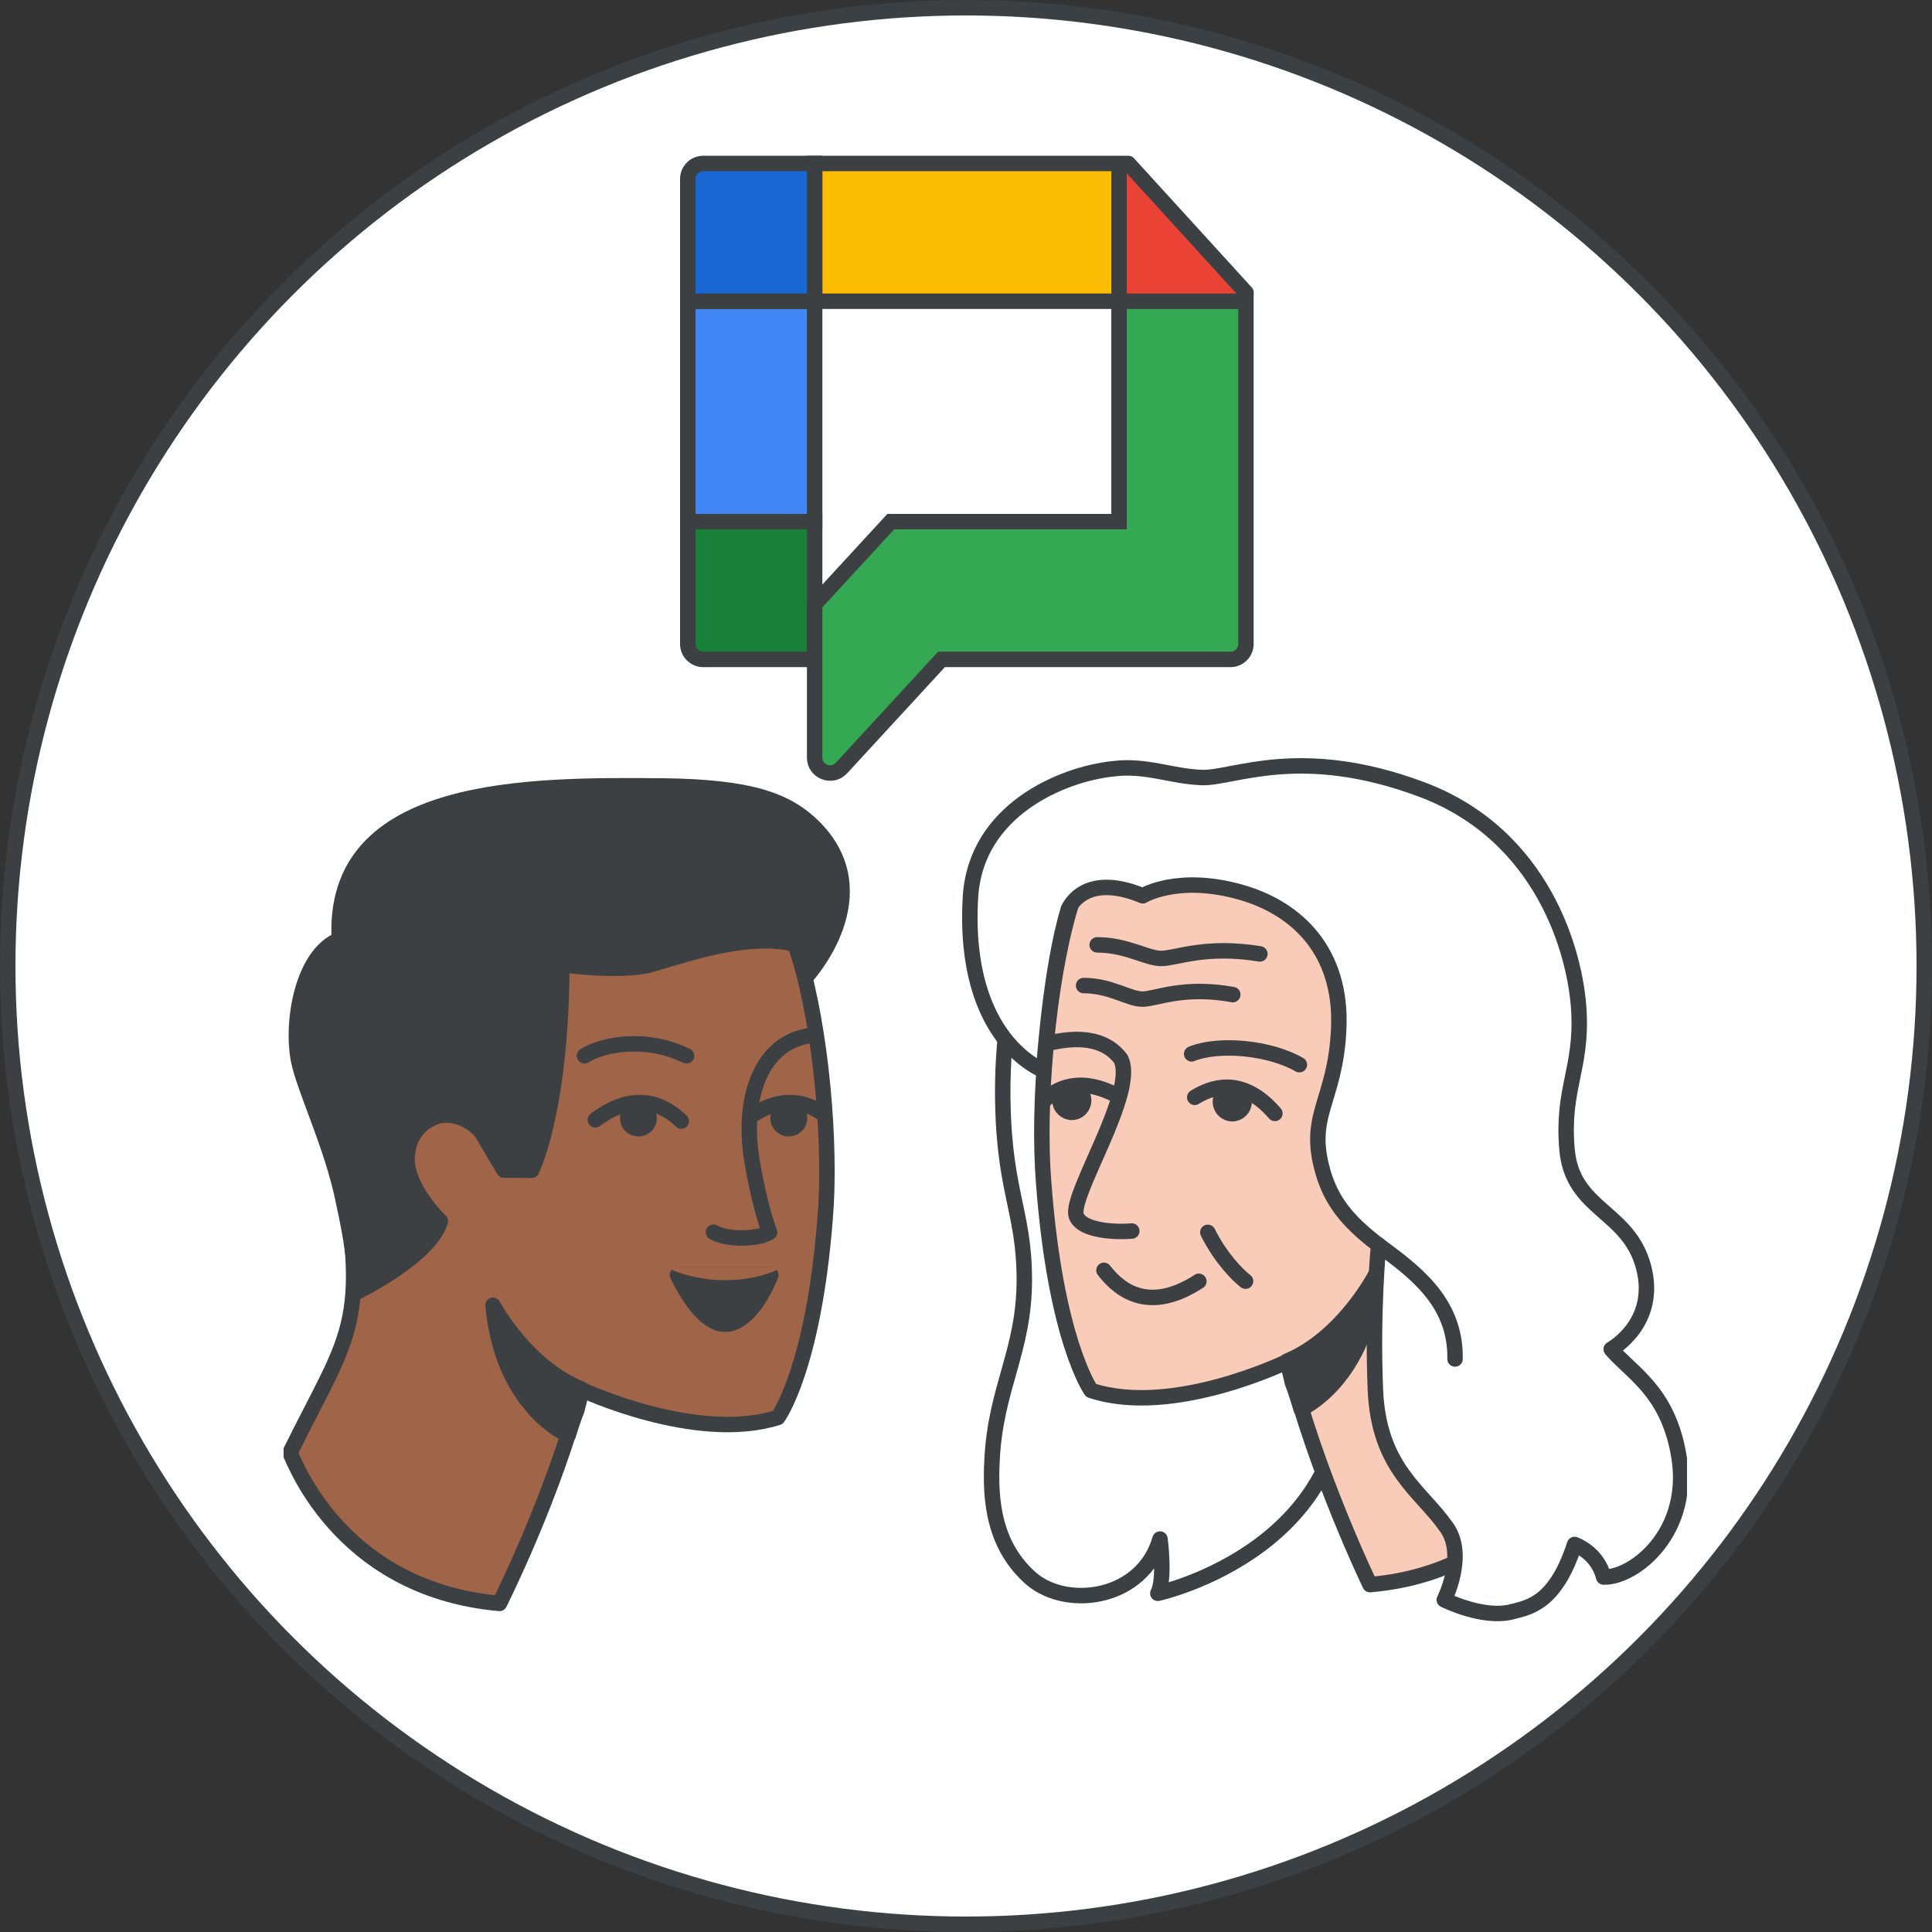
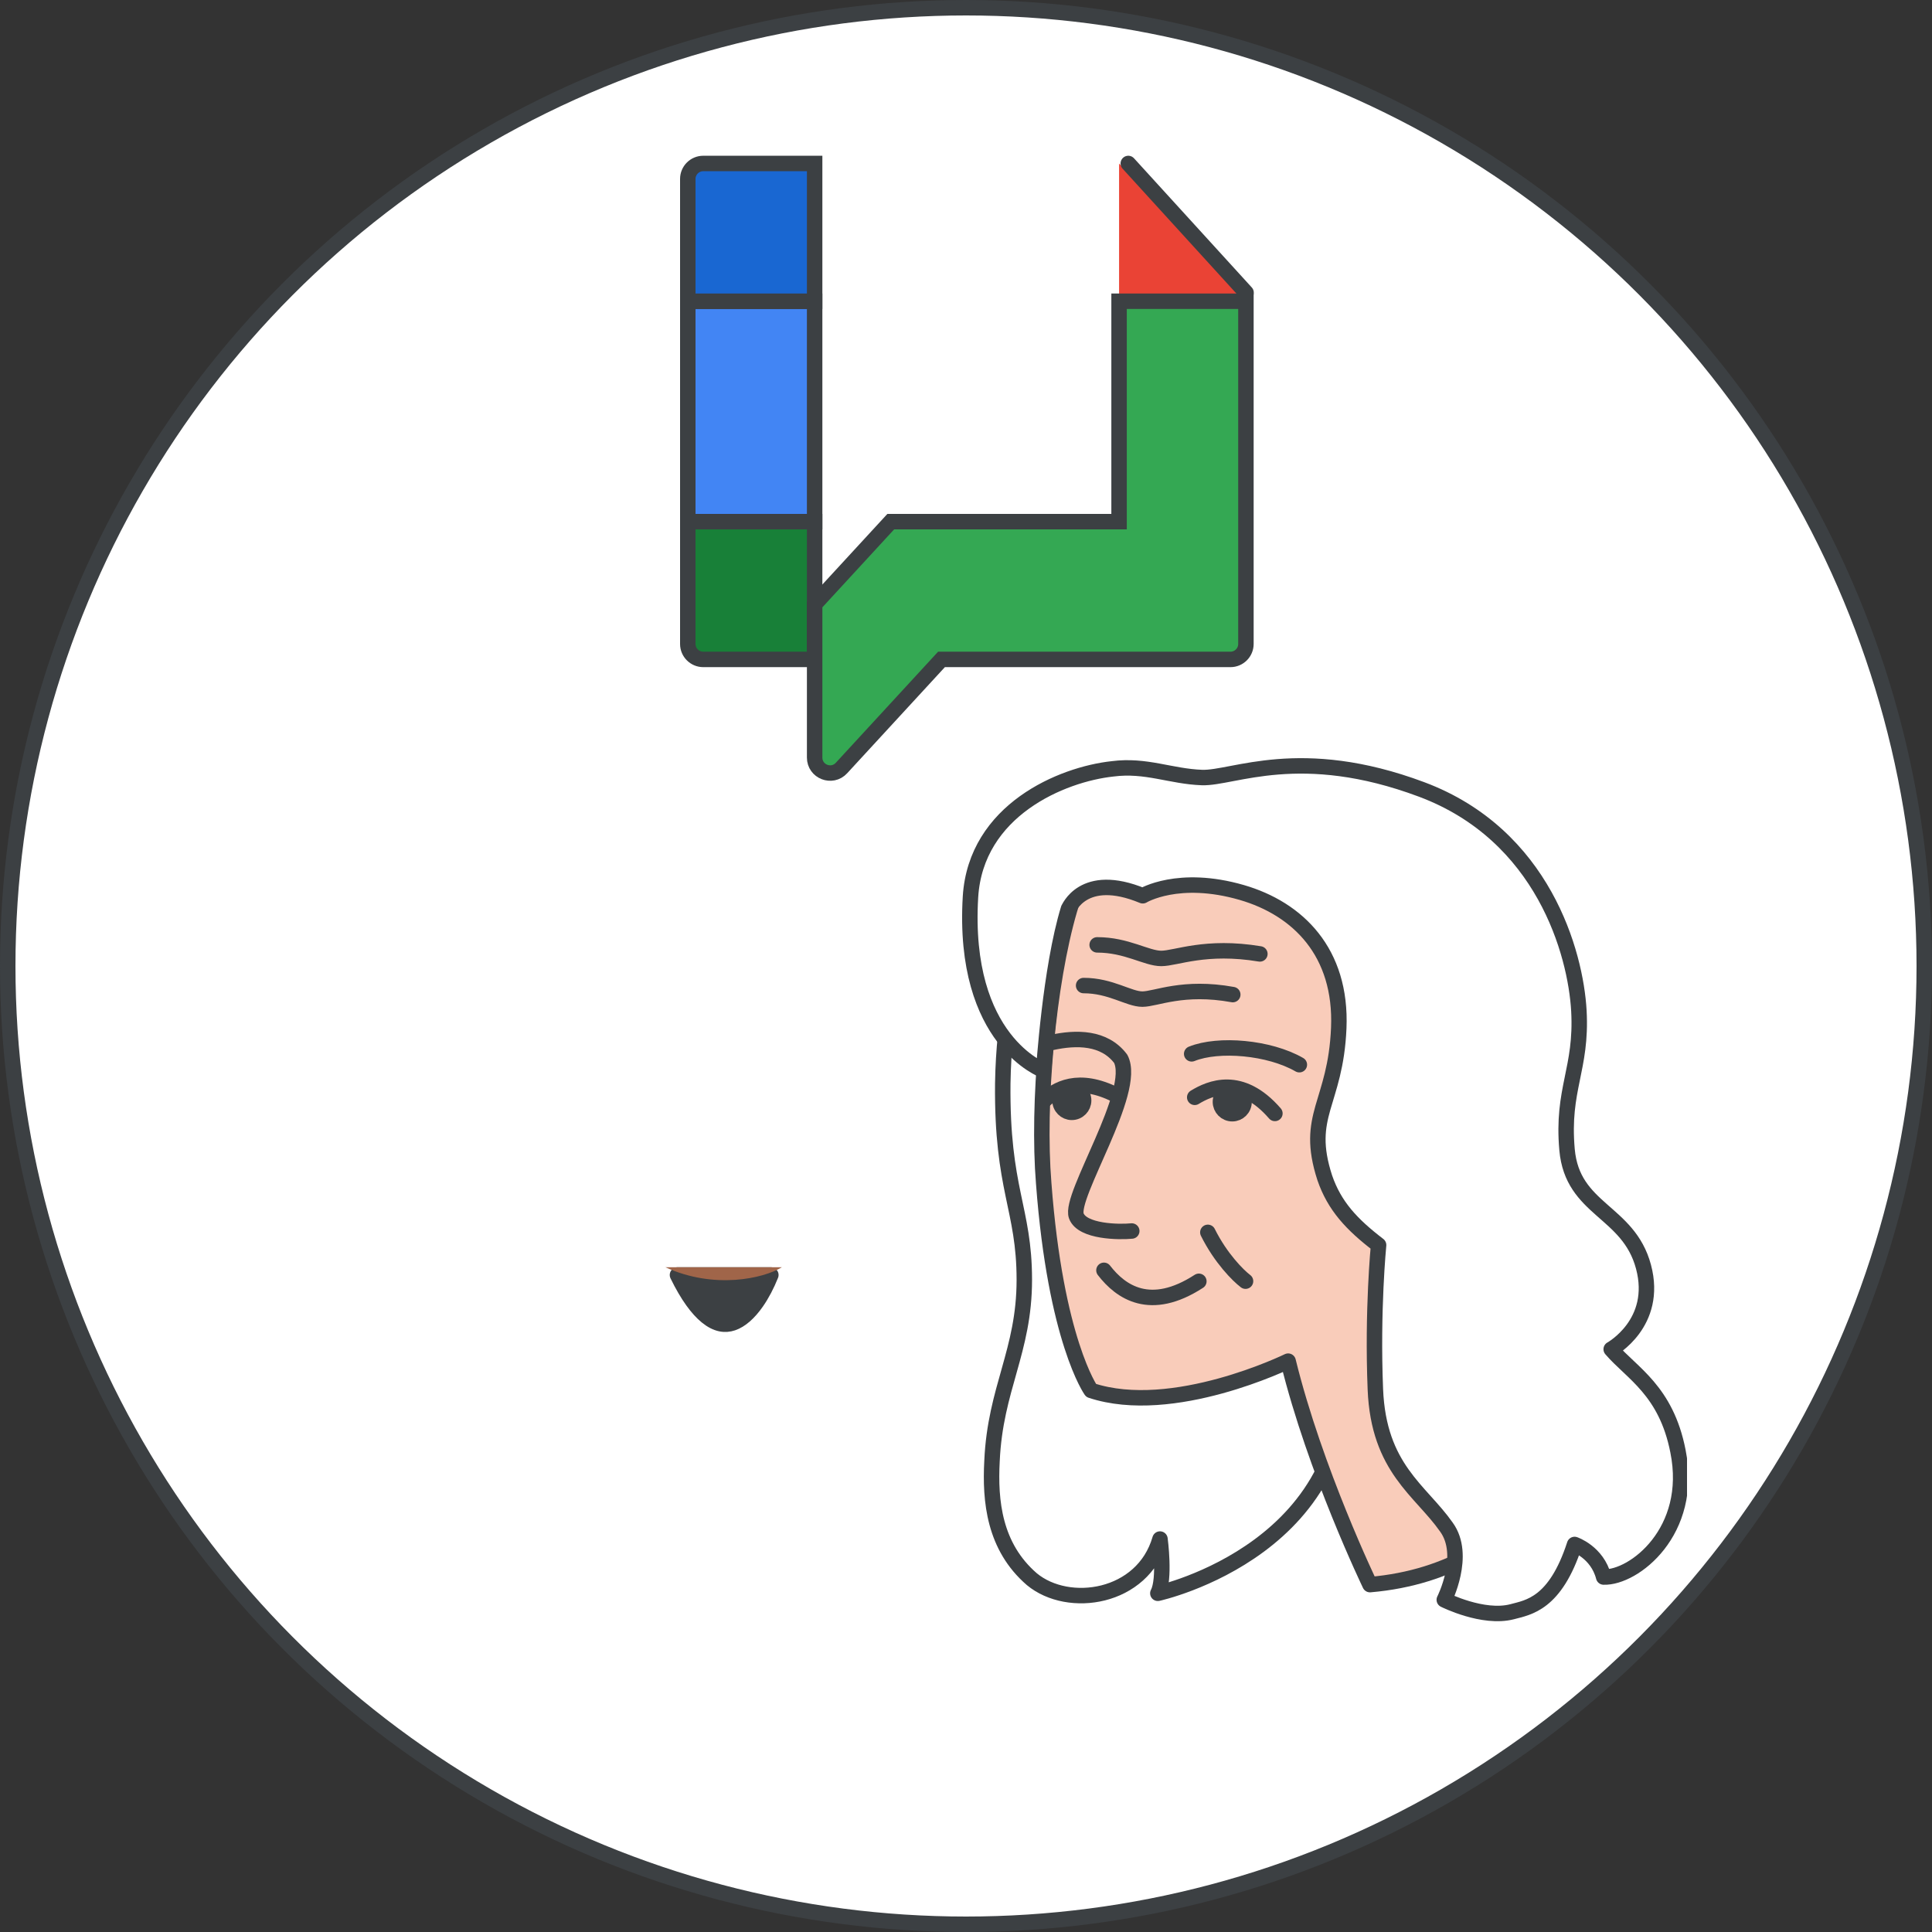
<svg xmlns="http://www.w3.org/2000/svg" width="125" height="125" viewBox="0 0 125 125" fill="none">
  <rect x="0" y="0" width="125" height="125" fill="#333333" stroke="none" />
  <g id="control-external-chat-and-spaces-chat-options-circle-graphic" clip-path="url(#clip0_1393_1058)">
    <circle id="background" cx="62.5" cy="62.5" r="62" fill="white" stroke="#3C4043" />
    <g id="person right">
      <g id="Person 10" clip-path="url(#clip1_1393_1058)">
        <path id="Vector" d="M68.223 56.973C68.223 56.973 65.019 61.184 64.879 70.098C64.809 76.976 66.273 78.169 66.273 82.802C66.273 87.434 64.391 89.82 64.183 94.523C64.043 97.12 64.322 100.067 66.76 102.173C69.129 104.138 73.936 103.436 75.051 99.576C75.051 99.576 75.399 102.173 74.912 103.086C74.912 103.086 88.427 100.138 86.825 87.224C85.223 74.309 75.19 54.516 75.19 54.516L68.223 56.973Z" fill="white" stroke="#3C4043" stroke-miterlimit="10" stroke-linecap="round" stroke-linejoin="round" />
        <path id="Vector_2" d="M88.637 102.524C88.637 102.524 85.084 95.155 83.342 88.066C83.342 88.066 75.887 91.716 70.592 89.961C70.592 89.961 68.293 86.733 67.527 76.555C67.109 71.432 67.805 63.641 69.199 58.868C70.732 53.464 75.957 49.814 84.526 51.148C96.161 52.903 101.526 59.36 99.366 70.519C96.858 83.785 98.182 83.785 102.223 92.347C102.153 92.347 99.296 101.612 88.637 102.524Z" fill="#F9CCBA" stroke="#3C4043" stroke-miterlimit="10" stroke-linecap="round" stroke-linejoin="round" />
        <path id="Vector_3" d="M89.752 70.66C89.752 70.66 90.797 69.326 92.26 69.537C93.723 69.747 94.698 71.221 94.559 72.836C94.489 74.45 92.957 76.696 91.215 77.608" stroke="#3C4043" stroke-miterlimit="10" stroke-linecap="round" stroke-linejoin="round" />
-         <path id="Vector_4" d="M84.178 91.154C84.178 91.154 88.428 89.33 89.055 82.381C89.055 82.381 86.965 86.522 83.272 88.066C83.272 88.066 83.481 88.838 83.62 89.47C83.899 90.172 84.178 91.154 84.178 91.154Z" fill="#3C4043" stroke="#3C4043" stroke-miterlimit="10" stroke-linecap="round" stroke-linejoin="round" />
        <path id="Vector_5" d="M73.937 57.956C73.937 57.956 76.236 56.552 80.347 57.745C83.97 58.798 86.826 61.606 86.617 66.519C86.408 71.432 84.388 72.134 85.712 76.204C86.339 78.029 87.453 79.222 89.195 80.556C89.195 80.556 88.777 84.767 88.986 89.891C89.195 95.014 91.912 96.418 93.584 98.805C94.908 100.629 93.445 103.507 93.445 103.507C93.445 103.507 95.953 104.77 97.834 104.279C98.879 103.998 100.621 103.788 101.875 99.927C101.875 99.927 103.338 100.419 103.756 102.033C105.707 102.103 109.609 99.085 108.564 93.891C107.797 89.961 105.568 88.838 104.244 87.294C104.244 87.294 107.309 85.609 106.334 81.96C105.359 78.31 101.736 78.31 101.387 74.38C101.039 70.449 102.363 69.186 102.154 65.396C101.945 61.676 99.855 54.026 91.982 51.078C84.109 48.13 79.79 50.376 77.769 50.306C75.749 50.235 74.146 49.463 71.986 49.744C68.712 50.095 63.138 52.411 62.79 58.026C62.233 67.361 67.528 69.256 67.528 69.256C67.528 69.256 67.946 62.658 69.13 58.798C69.13 58.868 70.036 56.342 73.937 57.956Z" fill="white" stroke="#3C4043" stroke-miterlimit="10" stroke-linecap="round" stroke-linejoin="round" />
-         <path id="Vector_6" d="M89.195 80.556C91.355 82.17 94.211 84.135 94.141 87.926" stroke="#3C4043" stroke-miterlimit="10" stroke-linecap="round" stroke-linejoin="round" />
        <path id="Vector_7" d="M82.486 72.039C80.291 69.502 78.272 70.402 77.298 70.997" stroke="#3C4043" stroke-linecap="round" stroke-linejoin="round" />
        <path id="Vector_8" d="M79.577 72.043C79.162 71.96 78.893 71.554 78.976 71.137C79.059 70.719 79.462 70.448 79.876 70.531C80.291 70.615 80.56 71.021 80.477 71.438C80.395 71.856 79.992 72.127 79.577 72.043Z" fill="#3C4043" stroke="#3C4043" />
        <path id="Vector_9" d="M72.182 70.833C69.794 69.633 68.34 70.416 67.507 71.251" stroke="#3C4043" stroke-linecap="round" stroke-linejoin="round" />
        <path id="Vector_10" d="M77.566 82.9C74.43 84.936 72.519 83.607 71.425 82.189" stroke="#3C4043" stroke-linecap="round" stroke-linejoin="round" />
        <path id="Vector_11" d="M69.494 71.954C69.079 72.037 68.677 71.765 68.595 71.347C68.513 70.929 68.784 70.523 69.198 70.441C69.613 70.359 70.015 70.631 70.097 71.049C70.179 71.467 69.909 71.872 69.494 71.954Z" fill="#3C4043" stroke="#3C4043" />
        <path id="Vector_12" d="M73.225 79.646C72.42 79.728 70.021 79.704 69.638 78.67C69.158 77.379 73.619 70.609 72.508 68.503C71.446 67.099 69.638 67.099 68.045 67.45" stroke="#3C4043" stroke-miterlimit="10" stroke-linecap="round" stroke-linejoin="round" />
        <path id="Vector_13" d="M77.101 68.184C78.843 67.482 82.118 67.763 84.068 68.886" stroke="#3C4043" stroke-linecap="round" stroke-linejoin="round" />
        <path id="Vector_14" d="M78.147 79.733C78.984 81.417 80.121 82.54 80.586 82.891" stroke="#3C4043" stroke-linecap="round" stroke-linejoin="round" />
      </g>
      <path id="Vector_15" d="M79.76 64.35C76.543 63.765 74.788 64.643 73.911 64.643C73.034 64.643 71.864 63.765 70.109 63.765" stroke="#3C4043" stroke-linecap="round" stroke-linejoin="round" />
      <path id="Vector_16" d="M81.514 61.718C78.004 61.133 76.09 62.011 75.133 62.011C74.176 62.011 72.9 61.133 70.986 61.133" stroke="#3C4043" stroke-linecap="round" stroke-linejoin="round" />
    </g>
    <g id="person left">
      <g id="Person 15" clip-path="url(#clip2_1393_1058)">
        <path id="Vector_17" d="M32.317 103.74C32.317 103.74 35.863 96.683 37.601 89.896C37.601 89.896 45.04 93.391 50.324 91.71C50.324 91.71 52.618 88.619 53.383 78.875C53.8 73.969 53.105 66.509 51.714 61.94C50.185 56.765 44.971 53.27 36.419 54.547C24.808 56.227 19.455 62.41 21.61 73.095C24.113 85.797 22.792 85.797 18.76 93.995C18.829 93.928 21.68 102.799 32.317 103.74Z" fill="#A06549" stroke="#3C4043" stroke-miterlimit="10" stroke-linecap="round" stroke-linejoin="round" />
        <path id="Vector_18" d="M28.492 79.009C27.797 81.361 22.861 83.713 22.861 83.713C22.861 83.713 23.348 82.84 22.235 77.799C21.54 74.238 19.663 70.407 19.315 68.593C18.829 66.039 19.593 61.738 21.957 60.797C21.402 50.682 34.25 50.783 42.802 50.85L42.884 50.851C48.585 50.918 50.949 51.792 52.687 53.539C56.998 57.907 52.2 63.149 52.2 63.149C52.061 62.074 51.366 61.066 51.366 61.066C48.446 60.394 44.831 61.603 42.119 62.41C40.103 62.947 36.349 62.41 36.349 62.41C36.349 68.593 35.445 73.364 34.402 75.716L32.6 75.704L31.134 73.23C31.134 73.23 30.161 72.02 28.632 72.154C27.936 72.222 26.337 72.961 26.337 75.044C26.337 76.523 27.728 78.27 28.492 79.009Z" fill="#3C4043" />
        <path id="Vector_19" d="M36.349 62.41C36.349 68.593 35.445 73.364 34.402 75.716L32.6 75.704L31.134 73.23C31.134 73.23 30.161 72.02 28.632 72.154C27.936 72.222 26.337 72.961 26.337 75.044C26.337 76.523 27.728 78.27 28.492 79.009C27.797 81.361 22.861 83.713 22.861 83.713C22.861 83.713 23.348 82.84 22.235 77.799C21.54 74.238 19.663 70.407 19.315 68.593C18.829 66.039 19.593 61.738 21.957 60.797C21.4 50.65 34.333 50.784 42.884 50.851C48.585 50.918 50.949 51.792 52.687 53.539C56.998 57.907 52.2 63.149 52.2 63.149C52.061 62.074 51.366 61.066 51.366 61.066C48.446 60.394 44.831 61.603 42.119 62.41C40.103 62.947 36.349 62.41 36.349 62.41ZM36.349 62.41C36.349 62.41 32.873 61.066 27.519 61.066" stroke="#3C4043" stroke-miterlimit="10" stroke-linecap="round" stroke-linejoin="round" />
        <path id="Vector_20" d="M52.763 66.968C49.215 67.202 47.982 71.094 48.65 75.075C49.185 78.26 49.793 79.723 49.793 79.723C49.114 80.18 47.117 80.264 46.158 79.723" stroke="#3C4043" stroke-linecap="round" stroke-linejoin="round" />
        <path id="Vector_21" d="M36.765 92.853C36.765 92.853 32.524 91.106 31.898 84.453C31.898 84.453 33.984 88.418 37.669 89.896C37.669 89.896 37.46 90.635 37.321 91.24C37.043 91.912 36.765 92.853 36.765 92.853Z" fill="#3C4043" stroke="#3C4043" stroke-miterlimit="10" stroke-linecap="round" stroke-linejoin="round" />
        <path id="Vector_22" d="M38.518 72.453C41.332 70.347 43.209 71.712 44.079 72.535" stroke="#3C4043" stroke-linecap="round" stroke-linejoin="round" />
-         <path id="Vector_23" d="M41.297 73.026C41.681 73.031 41.997 72.735 42.003 72.364C42.009 71.993 41.702 71.688 41.318 71.682C40.934 71.676 40.618 71.972 40.612 72.344C40.606 72.715 40.913 73.02 41.297 73.026Z" fill="#3C4043" stroke="#3C4043" />
        <path id="Vector_24" d="M48.59 72.207C50.795 70.737 52.389 71.414 53.336 72.136" stroke="#3C4043" stroke-linecap="round" stroke-linejoin="round" />
        <path id="Vector_25" d="M51.023 73.026C51.407 73.032 51.723 72.735 51.729 72.364C51.735 71.993 51.429 71.688 51.045 71.682C50.661 71.676 50.345 71.973 50.339 72.344C50.333 72.715 50.639 73.02 51.023 73.026Z" fill="#3C4043" stroke="#3C4043" />
        <path id="Vector_26" d="M44.419 68.311C41.638 66.967 38.857 67.639 37.815 68.311" stroke="#3C4043" stroke-linecap="round" stroke-linejoin="round" />
      </g>
      <path id="Vector_27" d="M43.832 82.49H49.874C49.619 83.129 49.303 83.739 48.944 84.253C48.458 84.95 47.927 85.418 47.403 85.596C46.919 85.76 46.365 85.703 45.716 85.172C45.137 84.698 44.497 83.854 43.832 82.49Z" fill="#3C4043" stroke="#3C4043" stroke-linecap="round" stroke-linejoin="round" />
      <path id="Vector_28" d="M43.051 81.99C46.224 83.441 49.398 82.715 50.588 81.99H43.051Z" fill="#A06549" />
    </g>
    <g id="Chat icon - illustrated">
      <g id="Group 84">
        <rect id="Rectangle 13" x="50.285" y="17.752" width="24.539" height="22.55" fill="white" />
        <path id="Polygon 1" d="M72.404 10.577L80.611 19.49H72.404V10.577Z" fill="#EA4335" />
        <rect id="Rectangle 8" x="44.5" y="19.49" width="8.207" height="14.261" fill="#4285F4" stroke="#3C4043" />
-         <rect id="Rectangle 10" x="72.404" y="10.577" width="8.913" height="19.697" transform="rotate(90 72.404 10.577)" fill="#FBBC04" stroke="#3C4043" />
        <path id="Rectangle 11" d="M52.707 10.577L52.707 19.49L44.5 19.49L44.5 11.577C44.5 11.025 44.948 10.577 45.5 10.577L52.707 10.577Z" fill="#1967D2" stroke="#3C4043" />
        <path id="Rectangle 12" d="M52.707 42.664L52.707 33.751L44.5 33.751L44.5 41.664C44.5 42.216 44.948 42.664 45.5 42.664L52.707 42.664Z" fill="#188038" stroke="#3C4043" />
        <path id="Rectangle 9" d="M72.404 19.49H80.611V41.664C80.611 42.216 80.163 42.664 79.611 42.664H60.914L54.443 49.692C53.826 50.362 52.707 49.926 52.707 49.015V39.099L57.631 33.751H72.404V29.295V19.49Z" fill="#34A853" stroke="#3C4043" />
        <path id="Vector 16" d="M73 10.577L80.62 18.935" stroke="#3C4043" stroke-linecap="round" />
      </g>
    </g>
  </g>
  <defs>
    <clipPath id="clip0_1393_1058">
      <rect width="125" height="125" fill="white" />
    </clipPath>
    <clipPath id="clip1_1393_1058">
      <rect width="47.376" height="56.149" fill="white" transform="matrix(-1 0 0 1 109.15 48.851)" />
    </clipPath>
    <clipPath id="clip2_1393_1058">
-       <rect width="36.848" height="54.434" fill="white" transform="translate(18.348 50.167)" />
-     </clipPath>
+       </clipPath>
  </defs>
</svg>